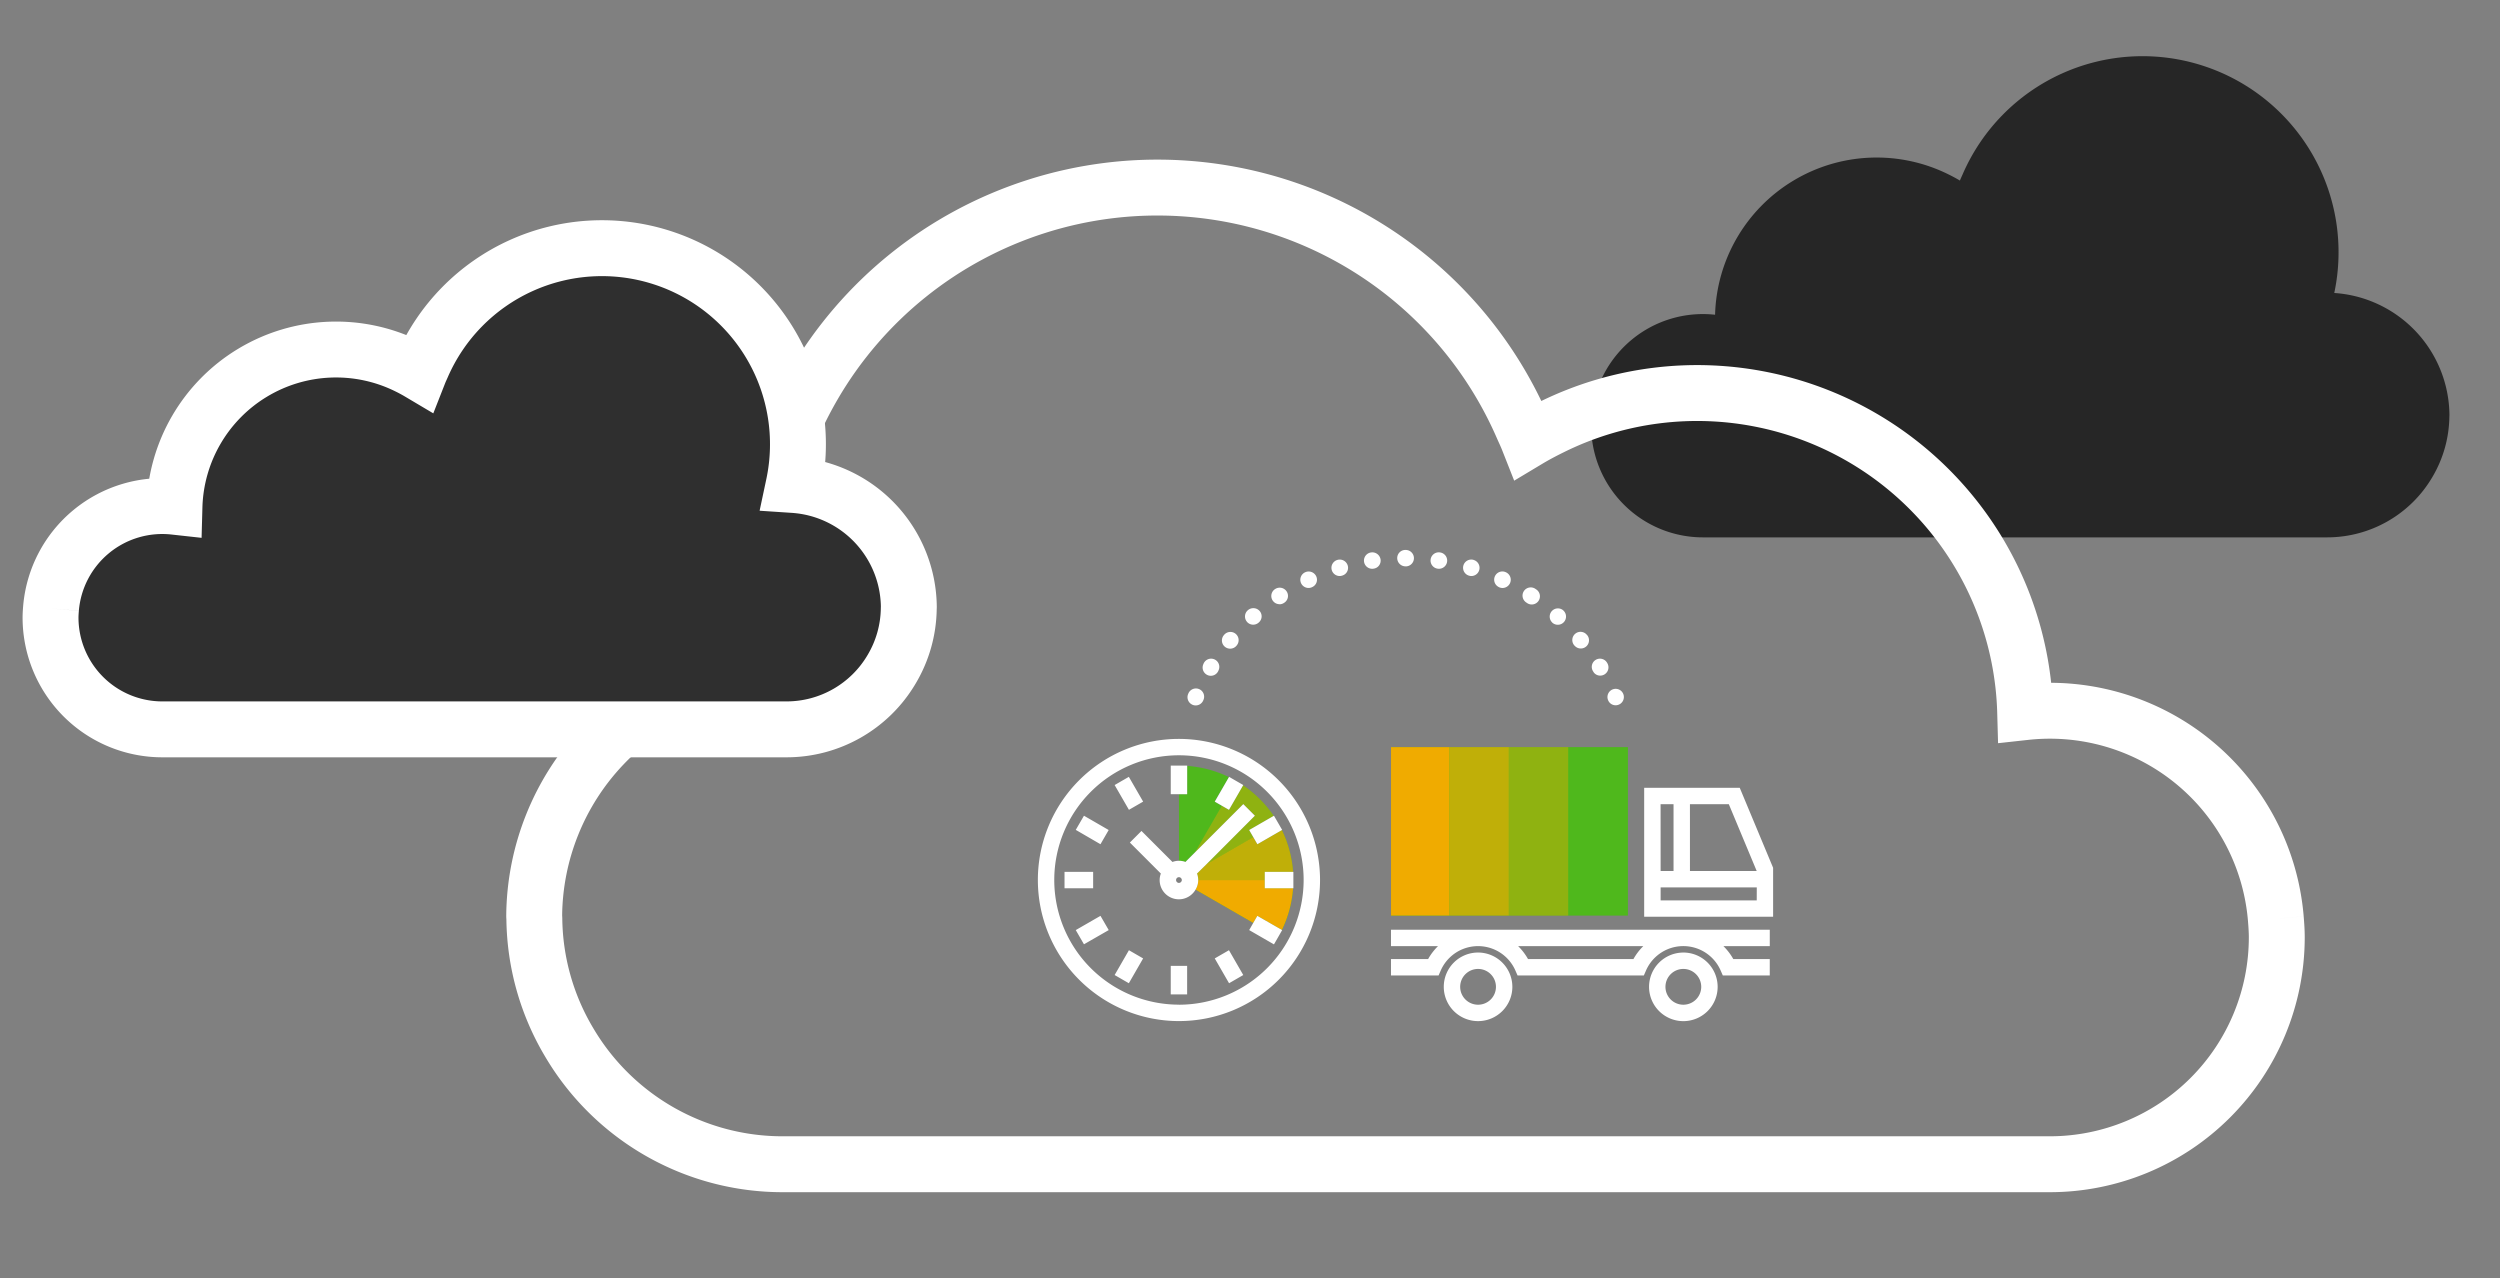
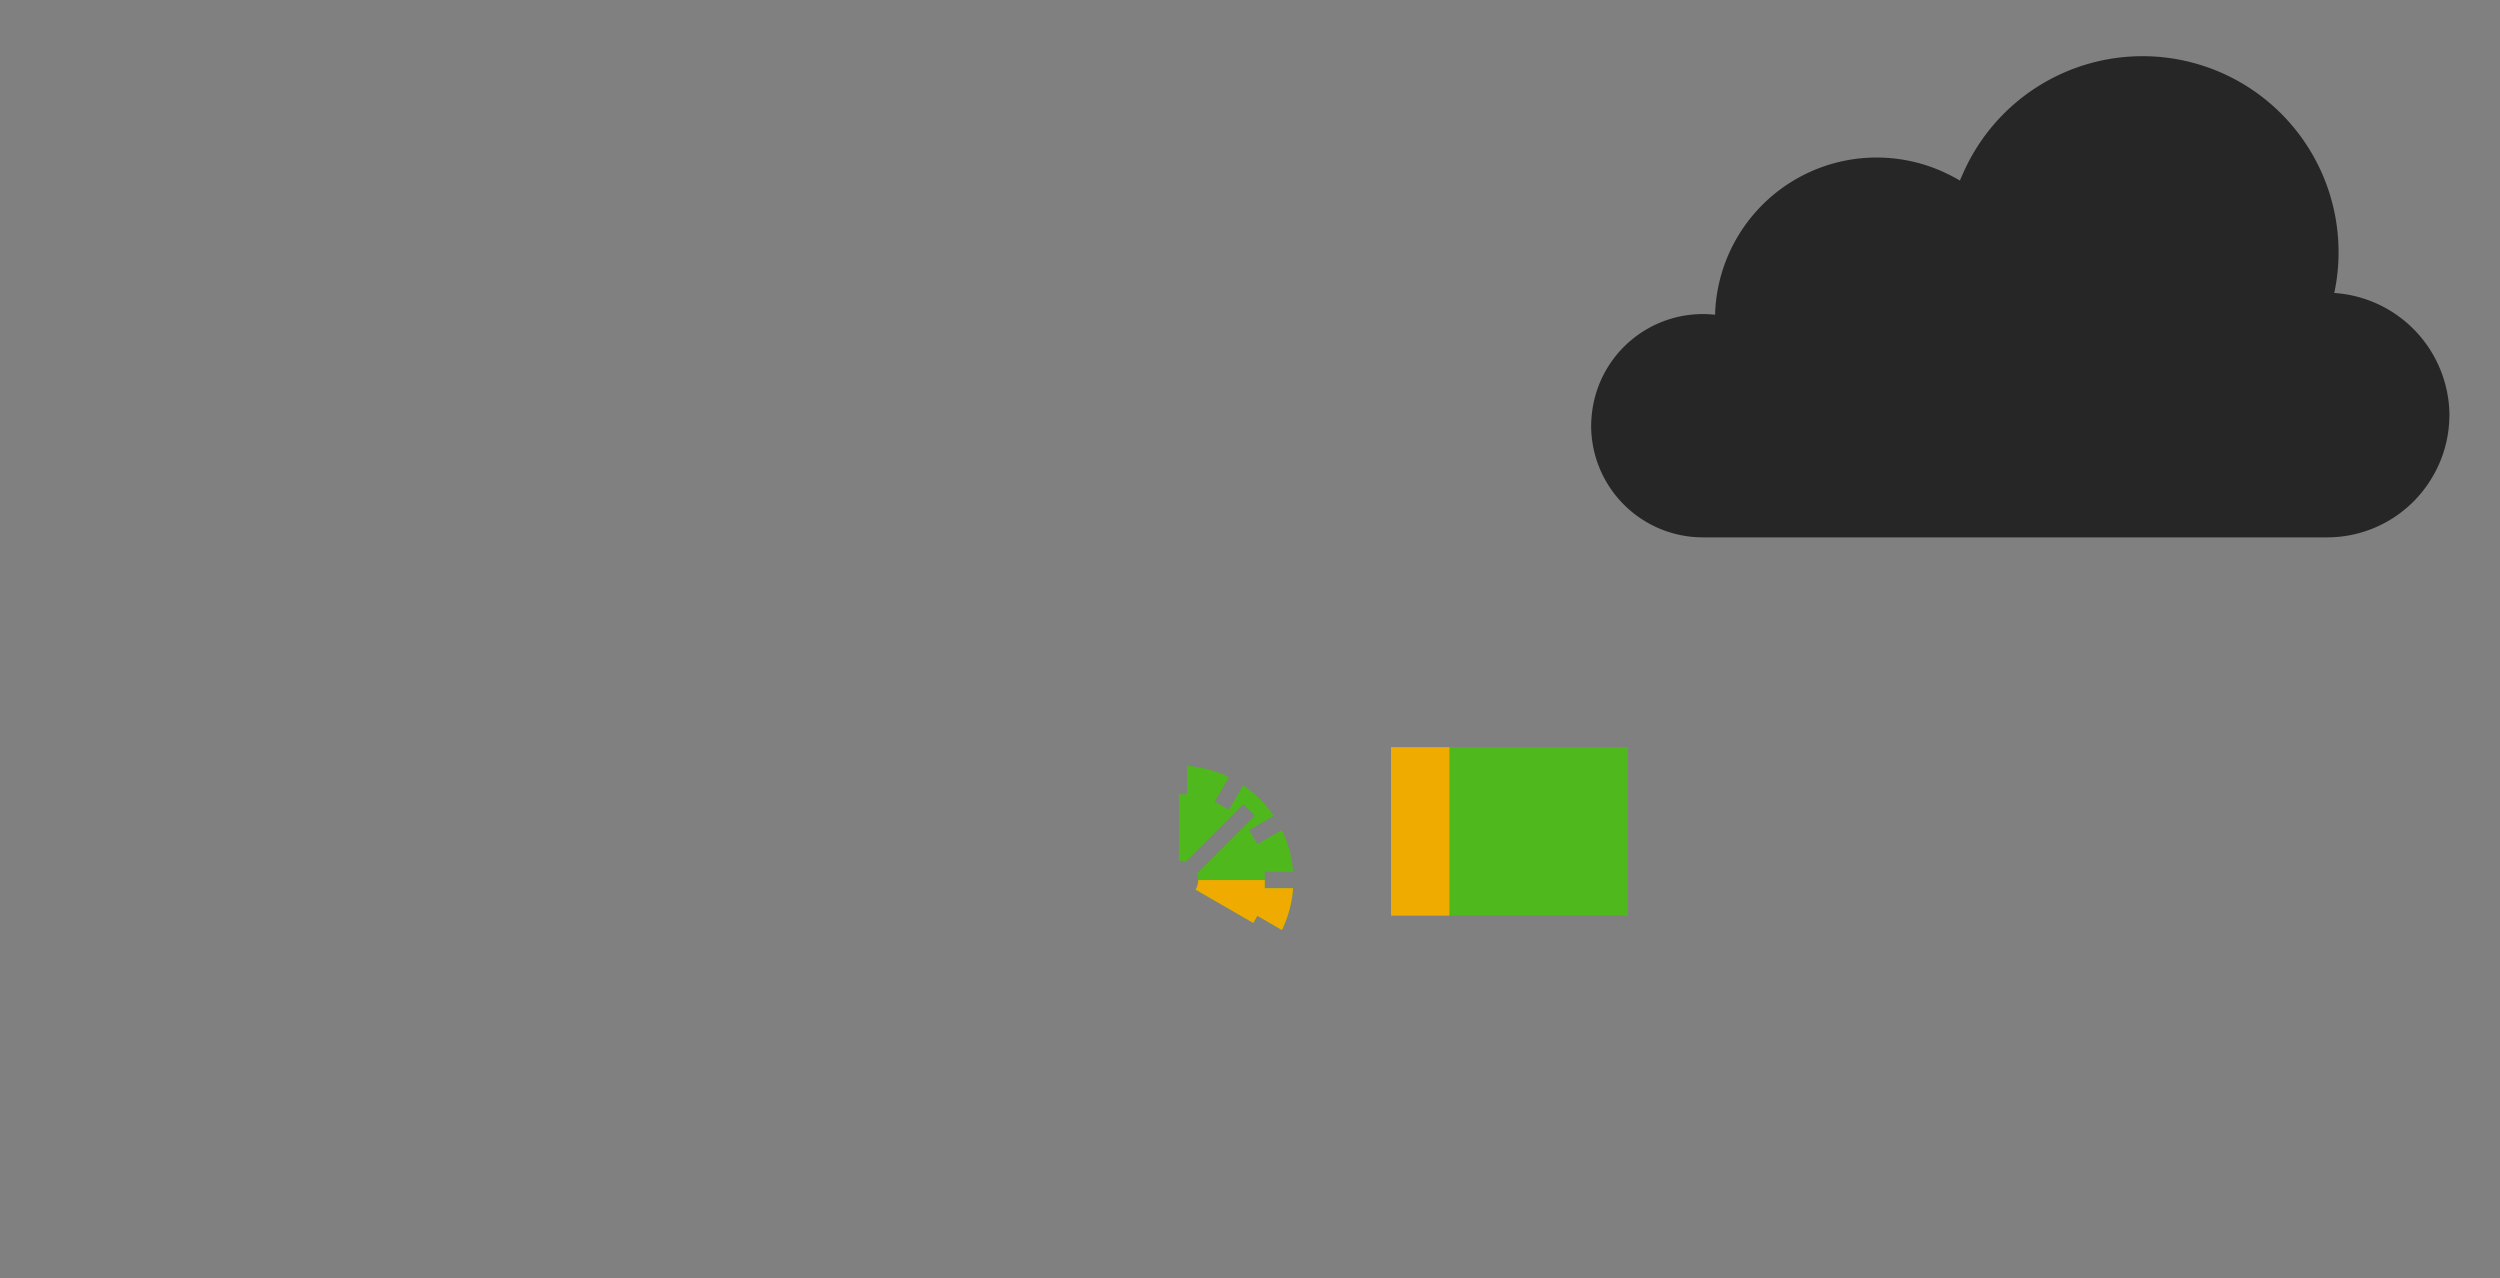
<svg xmlns="http://www.w3.org/2000/svg" width="223.603" height="114.328" viewBox="0 0 223.603 114.328">
  <rect x="0" y="0" width="223.603" height="114.328" fill="#808080" stroke="none" />
  <defs>
    <clipPath id="clip-path">
      <rect id="Rectangle_1424" data-name="Rectangle 1424" width="85.808" height="53.089" fill="#262626" />
    </clipPath>
    <clipPath id="clip-path-2">
      <rect id="Rectangle_1776" data-name="Rectangle 1776" width="65.761" height="42.143" fill="none" />
    </clipPath>
    <clipPath id="clip-path-6">
      <rect id="Rectangle_1771" data-name="Rectangle 1771" width="27.886" height="15.064" fill="none" />
    </clipPath>
    <clipPath id="clip-path-8">
      <rect id="Rectangle_1773" data-name="Rectangle 1773" width="33.398" height="15.064" fill="none" />
    </clipPath>
    <clipPath id="clip-path-10">
-       <rect id="Rectangle_1424-2" data-name="Rectangle 1424" width="174.214" height="107.785" fill="none" stroke="#fff" stroke-width="5" />
-     </clipPath>
+       </clipPath>
    <clipPath id="clip-path-11">
-       <rect id="Rectangle_1424-3" data-name="Rectangle 1424" width="85.808" height="53.089" fill="#2f2f2f" stroke="#fff" stroke-width="5" />
-     </clipPath>
+       </clipPath>
  </defs>
  <g id="Group_3845" data-name="Group 3845" transform="translate(347.857 18339.543)">
    <g id="Group_2565" data-name="Group 2565" transform="translate(-210.063 -18339.543)" clip-path="url(#clip-path)">
      <path id="Path_1447" data-name="Path 1447" d="M.042,32.228a9.987,9.987,0,0,1,11.043-9.1A14.455,14.455,0,0,1,31.939,10.564c.355.174.7.358,1.044.562.075-.191.164-.374.246-.562A17.533,17.533,0,0,1,66.466,21.182,11.034,11.034,0,0,1,76.767,32.1c0,.042-.006.082-.006.124a10.855,10.855,0,0,1-1.534,5.444,10.912,10.912,0,0,1-9.4,5.372H9.991A10,10,0,0,1,0,33.055c0-.279.019-.554.042-.827" transform="translate(4.52 5.023)" fill="#262626" />
    </g>
    <g id="Group_3063" data-name="Group 3063" transform="translate(-255.029 -18290.355)" clip-path="url(#clip-path-2)">
      <g id="Group_3048" data-name="Group 3048">
        <g id="Group_3047" data-name="Group 3047" clip-path="url(#clip-path-2)">
          <path id="Path_1592" data-name="Path 1592" d="M41.414,56.766,43.607,55.5a10.264,10.264,0,0,1,1,3.735H42.075V60.7h2.534a10.268,10.268,0,0,1-1,3.735l-2.194-1.266-.367.636-5.161-2.98a1.646,1.646,0,0,0,.131-1.438l5.174-5.174-1.037-1.037-5.175,5.175a1.711,1.711,0,0,0-.58-.107V52.293h.734V49.76a10.286,10.286,0,0,1,3.736,1L37.6,52.955l1.271.734,1.267-2.194a10.316,10.316,0,0,1,2.734,2.735L40.68,55.5Zm33.143-8.682H53.368V63.147H74.557Z" transform="translate(-21.781 -30.445)" fill="#4fb81c" />
        </g>
      </g>
      <g id="Group_3050" data-name="Group 3050">
        <g id="Group_3049" data-name="Group 3049" clip-path="url(#clip-path-2)">
          <path id="Path_1593" data-name="Path 1593" d="M55.934,48.085h5.221V63.148H55.934ZM47.175,60.7H44.641V59.97H38.69a1.7,1.7,0,0,1-.238.858l5.161,2.98.367-.636,2.194,1.266a10.267,10.267,0,0,0,1-3.735" transform="translate(-24.347 -30.446)" fill="#f0ab00" />
        </g>
      </g>
      <g id="Group_3055" data-name="Group 3055">
        <g id="Group_3054" data-name="Group 3054" clip-path="url(#clip-path-2)">
          <g id="Group_3053" data-name="Group 3053" transform="translate(14.236 17.639)" opacity="0.7">
            <g id="Group_3052" data-name="Group 3052">
              <g id="Group_3051" data-name="Group 3051" clip-path="url(#clip-path-6)">
-                 <path id="Path_1594" data-name="Path 1594" d="M61.381,48.085h5.312V63.148H61.381ZM47.4,59.236a10.264,10.264,0,0,0-1-3.735l-2.194,1.266-.367-.635-4.193,2.421-.837.837a1.709,1.709,0,0,1,.107.58h5.951v-.734Z" transform="translate(-38.808 -48.085)" fill="#f0ab00" />
-               </g>
+                 </g>
            </g>
          </g>
        </g>
      </g>
      <g id="Group_3060" data-name="Group 3060">
        <g id="Group_3059" data-name="Group 3059" clip-path="url(#clip-path-2)">
          <g id="Group_3058" data-name="Group 3058" transform="translate(14.036 17.639)" opacity="0.4">
            <g id="Group_3057" data-name="Group 3057">
              <g id="Group_3056" data-name="Group 3056" clip-path="url(#clip-path-8)">
-                 <path id="Path_1595" data-name="Path 1595" d="M66.348,48.084H71.66V63.147H66.348ZM43.126,55.5l2.194-1.266a10.324,10.324,0,0,0-2.735-2.735l-1.266,2.194-.636-.367-2.421,4.193L42.6,53.178l1.037,1.037L39.3,58.552l4.193-2.421Z" transform="translate(-38.262 -48.084)" fill="#f0ab00" />
-               </g>
+                 </g>
            </g>
          </g>
        </g>
      </g>
      <g id="Group_3062" data-name="Group 3062">
        <g id="Group_3061" data-name="Group 3061" clip-path="url(#clip-path-2)">
-           <path id="Path_1596" data-name="Path 1596" d="M12.618,16.9a12.619,12.619,0,1,0,12.62,12.618A12.633,12.633,0,0,0,12.618,16.9m0,23.77A11.152,11.152,0,1,1,23.771,29.523,11.164,11.164,0,0,1,12.618,40.675m50.159-19.4H54.229V32.808H65.761V28.427Zm-4.455,1.467H61.8l2.492,5.972H58.323Zm-2.626,0h1.159v5.972H55.7Zm8.6,8.6H55.7V30.182h8.6Zm-6.56,4.668A3.067,3.067,0,1,0,60.8,39.076a3.071,3.071,0,0,0-3.068-3.068m0,4.667a1.6,1.6,0,1,1,1.6-1.6,1.6,1.6,0,0,1-1.6,1.6M39.372,36.008a3.067,3.067,0,1,0,3.067,3.068,3.071,3.071,0,0,0-3.067-3.068m0,4.667a1.6,1.6,0,1,1,1.6-1.6,1.6,1.6,0,0,1-1.6,1.6m-7.789-5.242h4.208a5.1,5.1,0,0,0-.885,1.158H31.583v1.467h4.258l.192-.44a3.644,3.644,0,0,1,6.678,0l.192.44H54.2l.192-.44a3.643,3.643,0,0,1,6.678,0l.192.441h4.2V36.593H62.2a5.084,5.084,0,0,0-.886-1.16h4.149V33.966H31.583Zm22.57,0a5.091,5.091,0,0,0-.884,1.158h-9.43a5.1,5.1,0,0,0-.885-1.158Zm-35.445-29A.734.734,0,0,1,18.773,5.4a.746.746,0,0,1,1.047.044.722.722,0,0,1-.043,1.027l-.033.03a.734.734,0,0,1-1.036-.065M17.2,8.83a.733.733,0,0,0,.566-.266l.022-.027A.734.734,0,1,0,16.654,7.6l-.024.029a.733.733,0,0,0,.565,1.2M15.189,11.2a.733.733,0,0,0,.958-.4l.01-.025a.734.734,0,1,0-1.348-.578l-.018.043a.734.734,0,0,0,.4.958M35.732,1.671l.037.005a.715.715,0,0,0,.108.008.734.734,0,0,0,.106-1.46L35.945.219a.734.734,0,0,0-.213,1.452m-2.84-.2H32.9A.734.734,0,0,0,32.9,0h-.037a.724.724,0,0,0-.722.734.744.744,0,0,0,.745.734M13.836,13.852a.733.733,0,0,0,.958-.4l.011-.025a.734.734,0,1,0-1.349-.578l-.018.043a.734.734,0,0,0,.4.958M24.209,3.4a.73.73,0,0,0,.306-.067l.037-.018a.72.72,0,0,0,.339-.968A.748.748,0,0,0,23.9,2a.734.734,0,0,0,.307,1.4m-2.6,1.461a.729.729,0,0,0,.394-.116l.043-.028A.725.725,0,0,0,22.244,3.7a.743.743,0,0,0-1.027-.2.734.734,0,0,0,.4,1.352M38.537,2.292l.031.009a.727.727,0,0,0,.213.032A.734.734,0,0,0,38.994.9L38.955.885a.734.734,0,0,0-.417,1.407M26.788.893a.734.734,0,0,0,.2,1.439.724.724,0,0,0,.2-.029l.045-.013a.722.722,0,0,0,.477-.911.745.745,0,0,0-.928-.485M29.8.224a.734.734,0,0,0,.1,1.461.756.756,0,0,0,.1-.007l.045-.007a.722.722,0,0,0,.605-.83A.748.748,0,0,0,29.8.224M41.216,3.317l.033.016A.734.734,0,0,0,41.871,2l-.033-.015a.734.734,0,0,0-.622,1.329m8.471,7.589a.708.708,0,0,0,.607.337.739.739,0,0,0,.624-1.138.734.734,0,1,0-1.252.764ZM46.009,6.5A.734.734,0,1,0,47,5.415l-.044-.04A.734.734,0,0,0,46,6.485ZM43.72,4.724l.02.014a.734.734,0,1,0,.824-1.214l-.04-.027a.734.734,0,1,0-.8,1.227m4.288,3.844a.734.734,0,0,0,1.129-.937L49.109,7.6a.734.734,0,1,0-1.12.948Zm2.978,4.843.023.052a.721.721,0,0,0,.662.43.737.737,0,0,0,.672-1.041.734.734,0,0,0-1.356.56m-35.913,14.7h0L19.41,23.77l-1.037-1.037-4.337,4.337-.838.838a1.614,1.614,0,0,0-1.158,0L9.266,25.133,8.229,26.171,11,28.944a1.7,1.7,0,0,0-.107.579,1.718,1.718,0,0,0,3.21.858,1.646,1.646,0,0,0,.131-1.438ZM12.838,29.65a.254.254,0,0,1-.219.131.257.257,0,0,1,0-.514.241.241,0,0,1,.127.036.265.265,0,0,1,.092.094.247.247,0,0,1,.039.126.25.25,0,0,1-.038.127M8.145,35.8l1.27.734L8.137,38.754,6.866,38.02Zm3.739,3.954h1.467V37.2H11.885Zm3.937-3.22L17.1,38.754l1.271-.734L17.092,35.8ZM3.389,34l.734,1.271L6.338,34,5.6,32.726Zm0-8.963L5.6,26.321l.734-1.271L4.123,23.771ZM4.944,28.79H2.384v1.467H4.944Zm4.472-6.28L8.137,20.293l-1.271.734,1.279,2.216Zm11.7,1.262-.022.013L18.9,25.05l.367.635.367.635,2.194-1.267.022-.012Zm-2.756-2.722h0l.013-.022-.635-.366h0l-.635-.367-.013.022-1.267,2.194.635.367.635.367Zm-5.007-1.734V19.29H11.885v2.558h1.467Zm9.476,9.475H20.294v1.467h2.559V28.79Zm-3.2,3.936-.367.636L18.9,34l2.216,1.279.366-.635v0L21.849,34l-.022-.012Z" fill="#fff" />
-         </g>
+           </g>
      </g>
    </g>
    <g id="Group_2990" data-name="Group 2990" transform="translate(-309.255 -18333)">
      <g id="Group_2565-2" data-name="Group 2565" transform="translate(0 0)" clip-path="url(#clip-path-10)">
        <path id="Path_1447-2" data-name="Path 1447" d="M155.774,65.431a20.276,20.276,0,0,0-22.42-18.48,29.349,29.349,0,0,0-42.339-25.5c-.72.354-1.431.727-2.12,1.14-.153-.388-.333-.76-.5-1.14a35.6,35.6,0,0,0-67.48,21.557A22.4,22.4,0,0,0,0,65.18c0,.084.012.167.013.251A22.039,22.039,0,0,0,3.127,76.485,22.155,22.155,0,0,0,22.212,87.391H135.575a20.305,20.305,0,0,0,20.284-20.28c0-.567-.039-1.124-.085-1.68" transform="translate(9.177 10.197)" fill="none" stroke="#fff" stroke-width="5" />
      </g>
    </g>
    <g id="Group_3163" data-name="Group 3163" transform="translate(-347.857 -18322.371)">
      <g id="Group_2565-3" data-name="Group 2565" transform="translate(0)" clip-path="url(#clip-path-11)">
        <path id="Path_1447-3" data-name="Path 1447" d="M.042,32.228a9.987,9.987,0,0,1,11.043-9.1A14.455,14.455,0,0,1,31.939,10.564c.355.174.7.358,1.044.562.075-.191.164-.374.246-.562A17.533,17.533,0,0,1,66.466,21.182,11.034,11.034,0,0,1,76.767,32.1c0,.042-.006.082-.006.124a10.855,10.855,0,0,1-1.534,5.444,10.912,10.912,0,0,1-9.4,5.372H9.991A10,10,0,0,1,0,33.055c0-.279.019-.554.042-.827" transform="translate(4.52 5.023)" fill="#2f2f2f" stroke="#fff" stroke-width="5" />
      </g>
    </g>
  </g>
</svg>